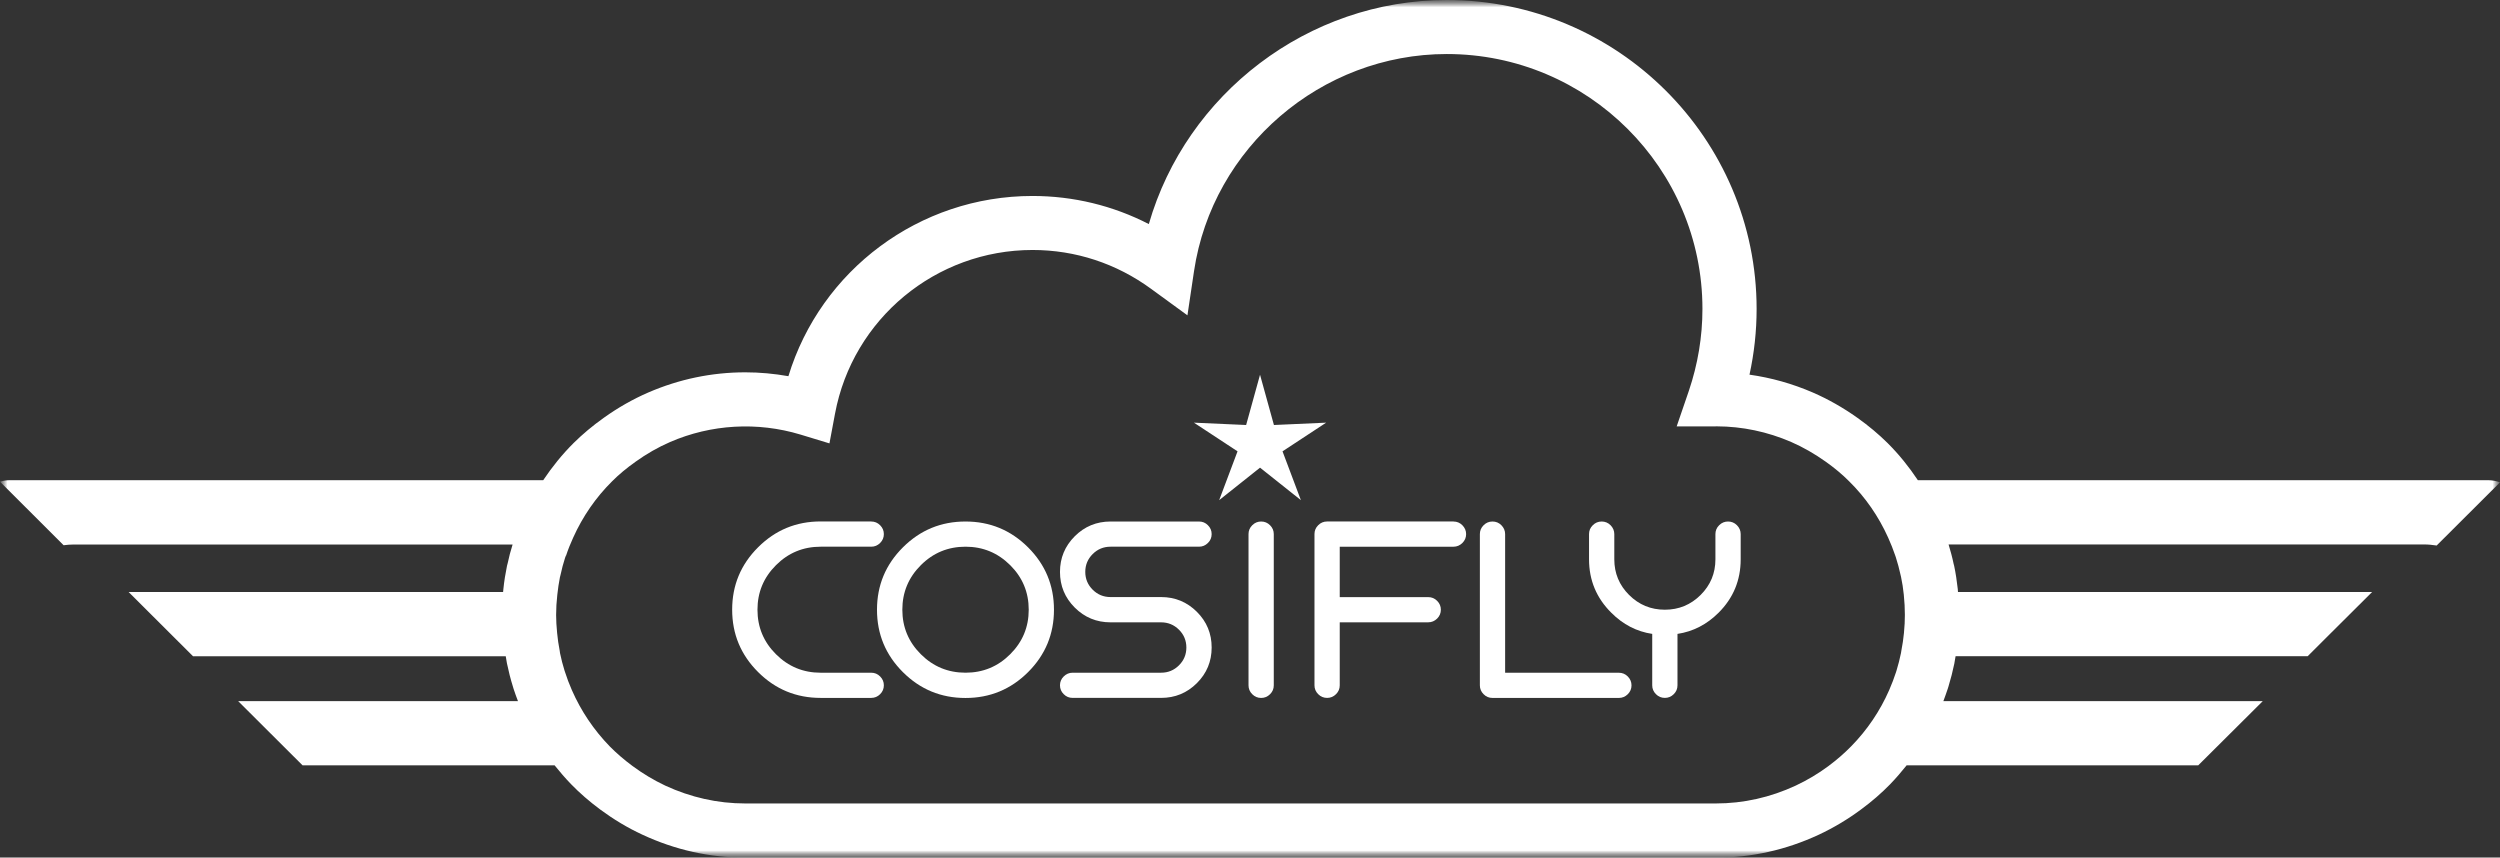
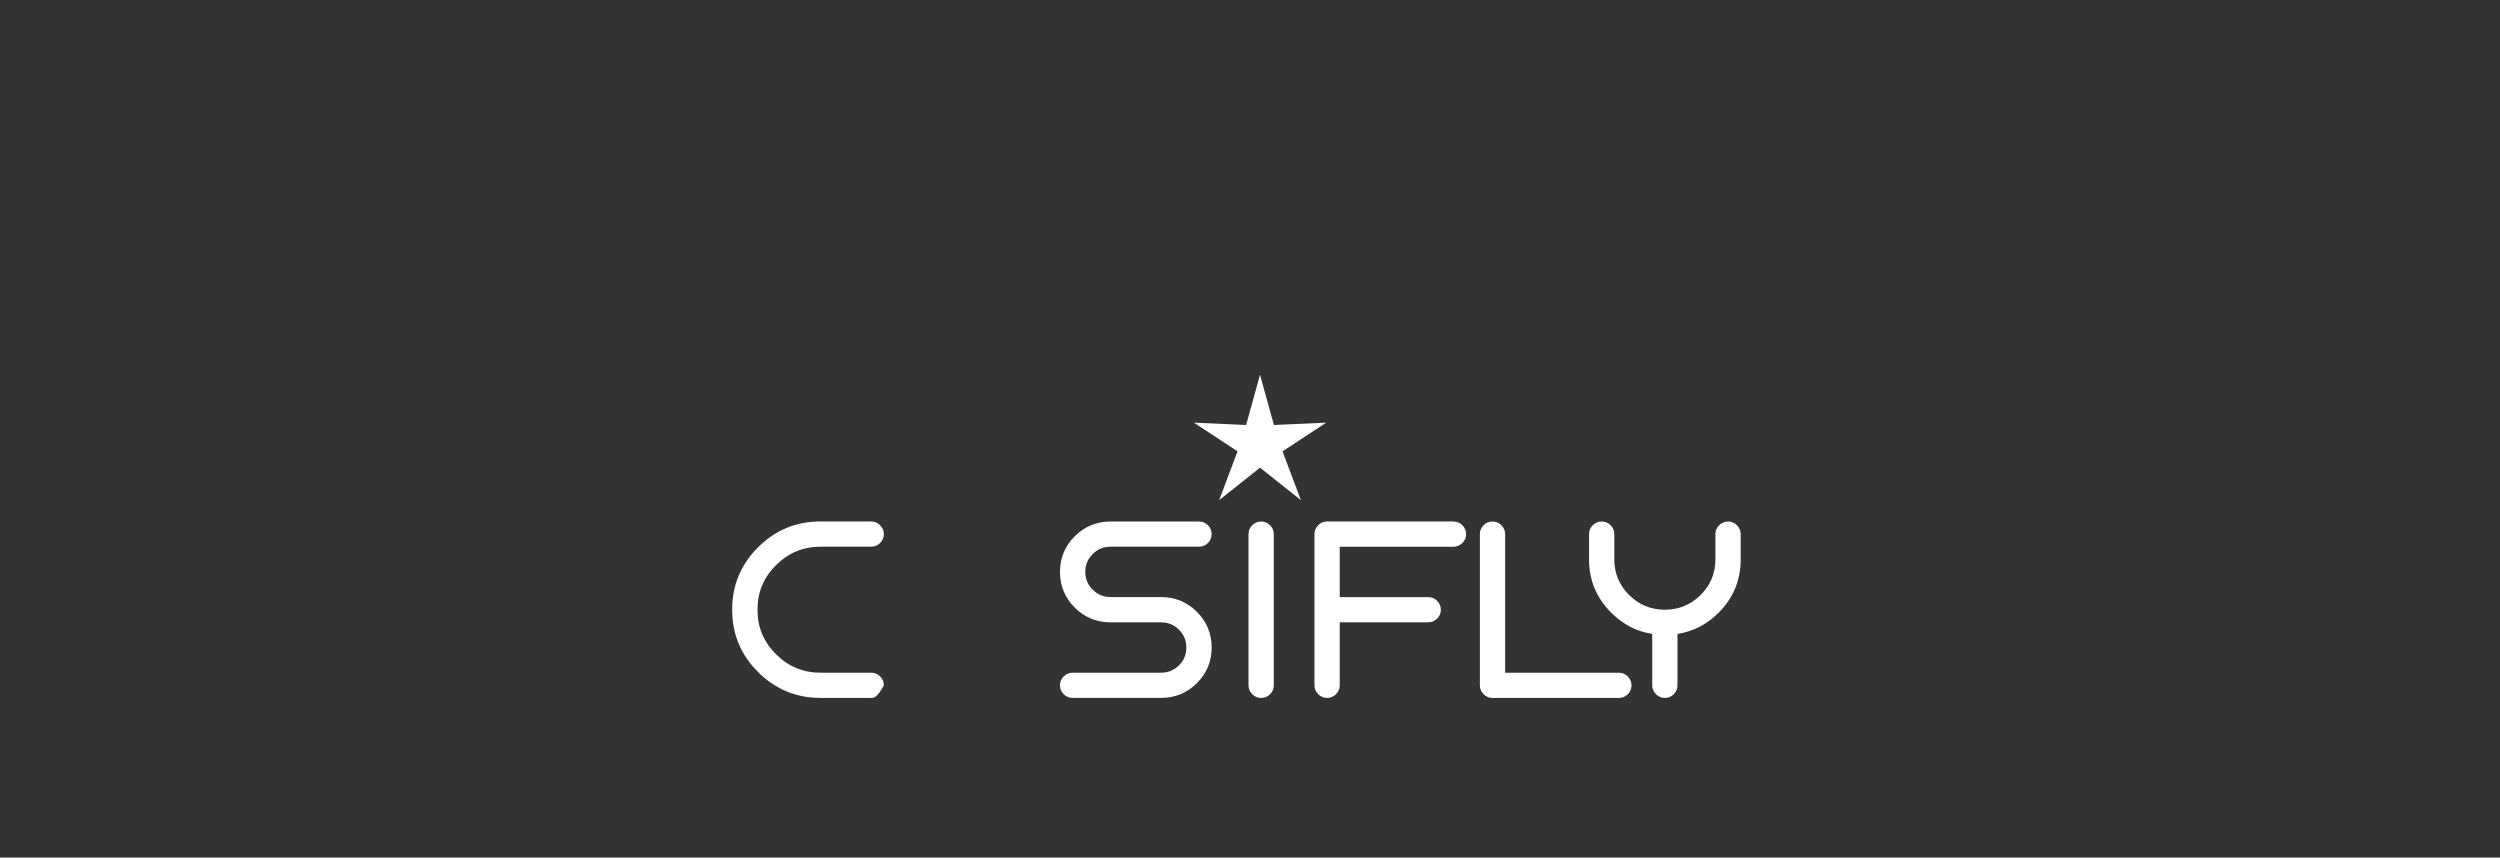
<svg xmlns="http://www.w3.org/2000/svg" fill="none" viewBox="0 0 172 59" height="59" width="172">
  <rect x="0" y="0" width="172" height="59" fill="#333333" stroke="none" />
  <g clip-path="url(#clip0_2081_158)">
    <mask height="59" width="172" y="0" x="0" maskUnits="userSpaceOnUse" style="mask-type:luminance" id="mask0_2081_158">
      <path fill="white" d="M172 0H0V59H172V0Z" />
    </mask>
    <g mask="url(#mask0_2081_158)">
      <mask height="59" width="172" y="0" x="0" maskUnits="userSpaceOnUse" style="mask-type:luminance" id="mask1_2081_158">
        <path fill="white" d="M172 0H0V59H172V0Z" />
      </mask>
      <g mask="url(#mask1_2081_158)">
-         <path fill="white" d="M38.934 38.227C38.921 38.258 38.902 38.319 38.878 38.374C38.759 38.734 38.648 39.156 38.56 39.571L38.523 39.714C38.449 40.097 38.386 40.501 38.343 40.916C38.288 41.404 38.261 41.864 38.261 42.31C38.261 42.688 38.285 43.092 38.33 43.549C38.367 43.953 38.428 44.368 38.51 44.788L38.529 44.931C38.616 45.34 38.714 45.742 38.839 46.133L38.881 46.257C39.005 46.648 39.162 47.068 39.347 47.485C39.975 48.917 40.852 50.219 41.952 51.353C42.405 51.812 42.934 52.269 43.512 52.697C44.222 53.223 44.98 53.677 45.769 54.05C47.523 54.861 49.37 55.278 51.272 55.278H118.047C119.944 55.278 121.796 54.863 123.544 54.05C124.339 53.677 125.1 53.225 125.807 52.697C126.384 52.269 126.906 51.81 127.362 51.345C128.469 50.217 129.346 48.914 129.974 47.483C130.16 47.06 130.316 46.64 130.446 46.244L130.483 46.125C130.602 45.739 130.705 45.332 130.788 44.928L130.811 44.78C130.894 44.358 130.955 43.943 130.992 43.547C131.037 43.095 131.055 42.691 131.055 42.308C131.055 41.861 131.031 41.402 130.981 40.913C130.939 40.49 130.875 40.089 130.796 39.716C130.782 39.653 130.772 39.605 130.758 39.55C130.671 39.154 130.56 38.731 130.43 38.33L130.393 38.224C130.255 37.814 130.088 37.394 129.903 36.985C129.243 35.522 128.342 34.219 127.222 33.115C126.755 32.645 126.228 32.204 125.606 31.762C124.848 31.224 124.05 30.764 123.237 30.41C121.603 29.702 119.873 29.337 118.103 29.332C118.052 29.337 118.01 29.337 117.96 29.337H115.355L116.195 26.884C116.81 25.066 117.128 23.169 117.128 21.254C117.128 11.583 109.238 3.717 99.539 3.717C90.897 3.717 83.418 10.138 82.149 18.652L81.696 21.695L79.203 19.878C76.808 18.124 73.987 17.199 71.041 17.199C64.383 17.199 58.669 21.936 57.45 28.458L57.066 30.505L55.071 29.898C52.117 29.005 48.927 29.184 46.098 30.413C45.284 30.767 44.482 31.224 43.729 31.765C43.107 32.206 42.579 32.645 42.108 33.118C40.995 34.222 40.094 35.524 39.435 36.988C39.249 37.397 39.08 37.812 38.945 38.227M172 33.186L167.642 37.532C167.361 37.489 167.075 37.458 166.778 37.458H134.062C134.192 37.891 134.316 38.337 134.409 38.792C134.414 38.805 134.433 38.866 134.446 38.929C134.552 39.431 134.632 39.97 134.695 40.53C134.701 40.599 134.701 40.659 134.709 40.728H163.204L160.189 43.729L158.767 45.148H134.544C134.526 45.253 134.507 45.359 134.489 45.465C134.483 45.533 134.47 45.594 134.457 45.657C134.351 46.172 134.213 46.711 134.052 47.24L134.009 47.377C133.916 47.662 133.81 47.948 133.704 48.238H155.678L151.237 52.657H131.174C130.819 53.104 130.446 53.537 130.043 53.955C129.452 54.562 128.782 55.146 128.04 55.69C127.132 56.366 126.157 56.947 125.137 57.426C122.885 58.474 120.506 59.008 118.055 59.008H51.28C48.829 59.008 46.45 58.474 44.198 57.426C43.178 56.955 42.203 56.366 41.289 55.69C40.555 55.146 39.877 54.557 39.294 53.955C38.892 53.54 38.518 53.104 38.158 52.657H20.818L16.386 48.238H35.636C35.524 47.948 35.424 47.662 35.331 47.382L35.289 47.24C35.127 46.719 34.989 46.18 34.878 45.639L34.846 45.454C34.828 45.361 34.814 45.251 34.796 45.15H13.281L11.858 43.732L8.849 40.731H34.613C34.626 40.662 34.626 40.601 34.632 40.533C34.687 39.989 34.775 39.447 34.881 38.932C34.894 38.871 34.912 38.802 34.931 38.739C35.01 38.343 35.13 37.902 35.267 37.463H5.068C4.832 37.463 4.602 37.482 4.377 37.513L0 33.141C0.217 33.078 0.442 33.036 0.678 33.036H37.374C37.988 32.119 38.685 31.255 39.469 30.476C40.084 29.869 40.762 29.298 41.546 28.741C42.516 28.046 43.541 27.465 44.598 27.005C46.718 26.088 48.964 25.616 51.277 25.616C52.27 25.616 53.261 25.708 54.242 25.882C56.462 18.591 63.244 13.483 71.035 13.483C73.846 13.483 76.57 14.146 79.039 15.416C81.617 6.459 89.991 0 99.537 0C111.291 0 120.855 9.534 120.855 21.257C120.855 22.781 120.689 24.295 120.365 25.777C121.865 25.988 123.319 26.398 124.723 27.005C125.78 27.465 126.806 28.046 127.783 28.741C128.568 29.298 129.243 29.869 129.86 30.476C130.645 31.258 131.339 32.119 131.948 33.036H171.168C171.46 33.036 171.74 33.096 172.003 33.184" />
-       </g>
+         </g>
    </g>
-     <path fill="white" d="M59.94 35.88C60.179 35.88 60.383 35.965 60.552 36.136C60.724 36.308 60.809 36.512 60.809 36.747C60.809 36.982 60.724 37.188 60.552 37.357C60.38 37.529 60.176 37.613 59.94 37.613H56.462C55.261 37.613 54.236 38.036 53.388 38.884C52.538 39.732 52.114 40.751 52.114 41.948C52.114 43.145 52.538 44.167 53.388 45.012C54.239 45.86 55.261 46.283 56.462 46.283H59.94C60.179 46.283 60.383 46.367 60.552 46.539C60.724 46.711 60.809 46.914 60.809 47.149C60.809 47.384 60.724 47.59 60.552 47.76C60.38 47.931 60.176 48.016 59.94 48.016H56.462C54.779 48.016 53.346 47.424 52.157 46.238C50.967 45.052 50.373 43.623 50.373 41.945C50.373 40.268 50.967 38.839 52.157 37.653C53.346 36.467 54.779 35.875 56.462 35.875H59.94V35.88Z" />
-     <path fill="white" d="M70.731 37.658C71.92 38.844 72.513 40.273 72.513 41.95C72.513 43.628 71.92 45.057 70.731 46.243C69.541 47.429 68.108 48.021 66.425 48.021C64.743 48.021 63.31 47.429 62.12 46.243C60.931 45.057 60.337 43.628 60.337 41.95C60.337 40.273 60.931 38.844 62.12 37.658C63.31 36.472 64.743 35.88 66.425 35.88C68.108 35.88 69.541 36.472 70.731 37.658ZM66.428 37.613C65.228 37.613 64.203 38.035 63.355 38.883C62.505 39.731 62.081 40.751 62.081 41.948C62.081 43.144 62.505 44.167 63.355 45.012C64.205 45.86 65.228 46.282 66.428 46.282C67.628 46.282 68.653 45.86 69.501 45.012C70.352 44.164 70.776 43.144 70.776 41.948C70.776 40.751 70.352 39.729 69.501 38.883C68.651 38.038 67.628 37.613 66.428 37.613Z" />
+     <path fill="white" d="M59.94 35.88C60.179 35.88 60.383 35.965 60.552 36.136C60.724 36.308 60.809 36.512 60.809 36.747C60.809 36.982 60.724 37.188 60.552 37.357C60.38 37.529 60.176 37.613 59.94 37.613H56.462C55.261 37.613 54.236 38.036 53.388 38.884C52.538 39.732 52.114 40.751 52.114 41.948C52.114 43.145 52.538 44.167 53.388 45.012C54.239 45.86 55.261 46.283 56.462 46.283H59.94C60.179 46.283 60.383 46.367 60.552 46.539C60.724 46.711 60.809 46.914 60.809 47.149C60.38 47.931 60.176 48.016 59.94 48.016H56.462C54.779 48.016 53.346 47.424 52.157 46.238C50.967 45.052 50.373 43.623 50.373 41.945C50.373 40.268 50.967 38.839 52.157 37.653C53.346 36.467 54.779 35.875 56.462 35.875H59.94V35.88Z" />
    <path fill="white" d="M82.493 35.88C82.732 35.88 82.936 35.964 83.105 36.136C83.278 36.308 83.362 36.511 83.362 36.746C83.362 36.981 83.278 37.188 83.105 37.356C82.933 37.528 82.729 37.613 82.493 37.613H76.405C75.923 37.613 75.515 37.782 75.176 38.12C74.837 38.458 74.667 38.867 74.667 39.346C74.667 39.824 74.837 40.233 75.176 40.571C75.515 40.91 75.926 41.078 76.405 41.078H79.884C80.846 41.078 81.667 41.417 82.345 42.093C83.023 42.769 83.362 43.588 83.362 44.547C83.362 45.506 83.023 46.325 82.345 47.001C81.667 47.677 80.846 48.015 79.884 48.015H73.796C73.557 48.015 73.353 47.931 73.184 47.759C73.011 47.59 72.927 47.384 72.927 47.149C72.927 46.914 73.011 46.708 73.184 46.539C73.356 46.37 73.56 46.282 73.796 46.282H79.884C80.366 46.282 80.774 46.113 81.113 45.775C81.452 45.437 81.622 45.028 81.622 44.55C81.622 44.072 81.452 43.659 81.113 43.324C80.774 42.986 80.363 42.817 79.884 42.817H76.405C75.444 42.817 74.622 42.479 73.944 41.802C73.266 41.126 72.927 40.307 72.927 39.348C72.927 38.389 73.266 37.571 73.944 36.894C74.622 36.218 75.444 35.88 76.405 35.88H82.493Z" />
    <path fill="white" d="M85.898 36.746C85.898 36.509 85.983 36.305 86.155 36.136C86.325 35.964 86.531 35.88 86.767 35.88C87.003 35.88 87.209 35.964 87.379 36.136C87.551 36.308 87.636 36.511 87.636 36.746V47.152C87.636 47.389 87.551 47.593 87.379 47.762C87.207 47.934 87.003 48.018 86.767 48.018C86.531 48.018 86.325 47.934 86.155 47.762C85.983 47.593 85.898 47.387 85.898 47.152V36.746Z" />
    <path fill="white" d="M100 35.881C100.238 35.881 100.442 35.965 100.612 36.137C100.782 36.309 100.869 36.512 100.869 36.747C100.869 36.982 100.784 37.188 100.612 37.357C100.44 37.526 100.236 37.614 100 37.614H92.174V41.082H98.262C98.501 41.082 98.704 41.166 98.874 41.338C99.046 41.51 99.131 41.713 99.131 41.948C99.131 42.183 99.046 42.389 98.874 42.559C98.702 42.728 98.498 42.815 98.262 42.815H92.174V47.15C92.174 47.387 92.089 47.591 91.917 47.76C91.745 47.931 91.541 48.016 91.305 48.016C91.069 48.016 90.863 47.931 90.693 47.76C90.521 47.591 90.436 47.385 90.436 47.15V36.744C90.436 36.507 90.521 36.303 90.693 36.134C90.863 35.962 91.069 35.878 91.305 35.878H100V35.881Z" />
    <path fill="white" d="M101.815 36.746C101.815 36.509 101.9 36.305 102.072 36.136C102.241 35.964 102.448 35.88 102.684 35.88C102.92 35.88 103.126 35.964 103.296 36.136C103.465 36.308 103.553 36.511 103.553 36.746V46.285H111.379C111.617 46.285 111.821 46.37 111.991 46.541C112.16 46.713 112.248 46.916 112.248 47.152C112.248 47.387 112.163 47.593 111.991 47.762C111.819 47.931 111.615 48.018 111.379 48.018H102.684C102.445 48.018 102.241 47.934 102.072 47.762C101.9 47.593 101.815 47.387 101.815 47.152V36.746Z" />
    <path fill="white" d="M109.326 36.746C109.326 36.509 109.41 36.305 109.583 36.136C109.752 35.964 109.959 35.88 110.195 35.88C110.43 35.88 110.637 35.964 110.807 36.136C110.976 36.308 111.064 36.511 111.064 36.746V38.479C111.064 39.438 111.403 40.257 112.081 40.933C112.759 41.609 113.58 41.948 114.542 41.948C115.504 41.948 116.325 41.609 117.003 40.933C117.682 40.257 118.021 39.438 118.021 38.479V36.746C118.021 36.509 118.105 36.305 118.278 36.136C118.45 35.964 118.654 35.88 118.89 35.88C119.125 35.88 119.332 35.964 119.502 36.136C119.671 36.308 119.759 36.511 119.759 36.746V38.479C119.759 39.919 119.253 41.145 118.238 42.156C117.427 42.965 116.484 43.451 115.411 43.612V47.149C115.411 47.387 115.326 47.59 115.154 47.759C114.982 47.931 114.778 48.015 114.542 48.015C114.306 48.015 114.1 47.931 113.93 47.759C113.758 47.59 113.673 47.384 113.673 47.149V43.612C112.6 43.451 111.662 42.965 110.857 42.156C109.837 41.145 109.326 39.919 109.326 38.479V36.746Z" />
    <path fill="white" d="M86.69 25.782L87.646 29.24L91.239 29.079L88.237 31.052L89.501 34.41L86.69 32.175L83.879 34.41L85.143 31.052L82.141 29.079L85.734 29.24L86.69 25.782Z" />
  </g>
  <defs>
    <clipPath id="clip0_2081_158">
      <rect fill="white" height="59" width="172" />
    </clipPath>
  </defs>
</svg>